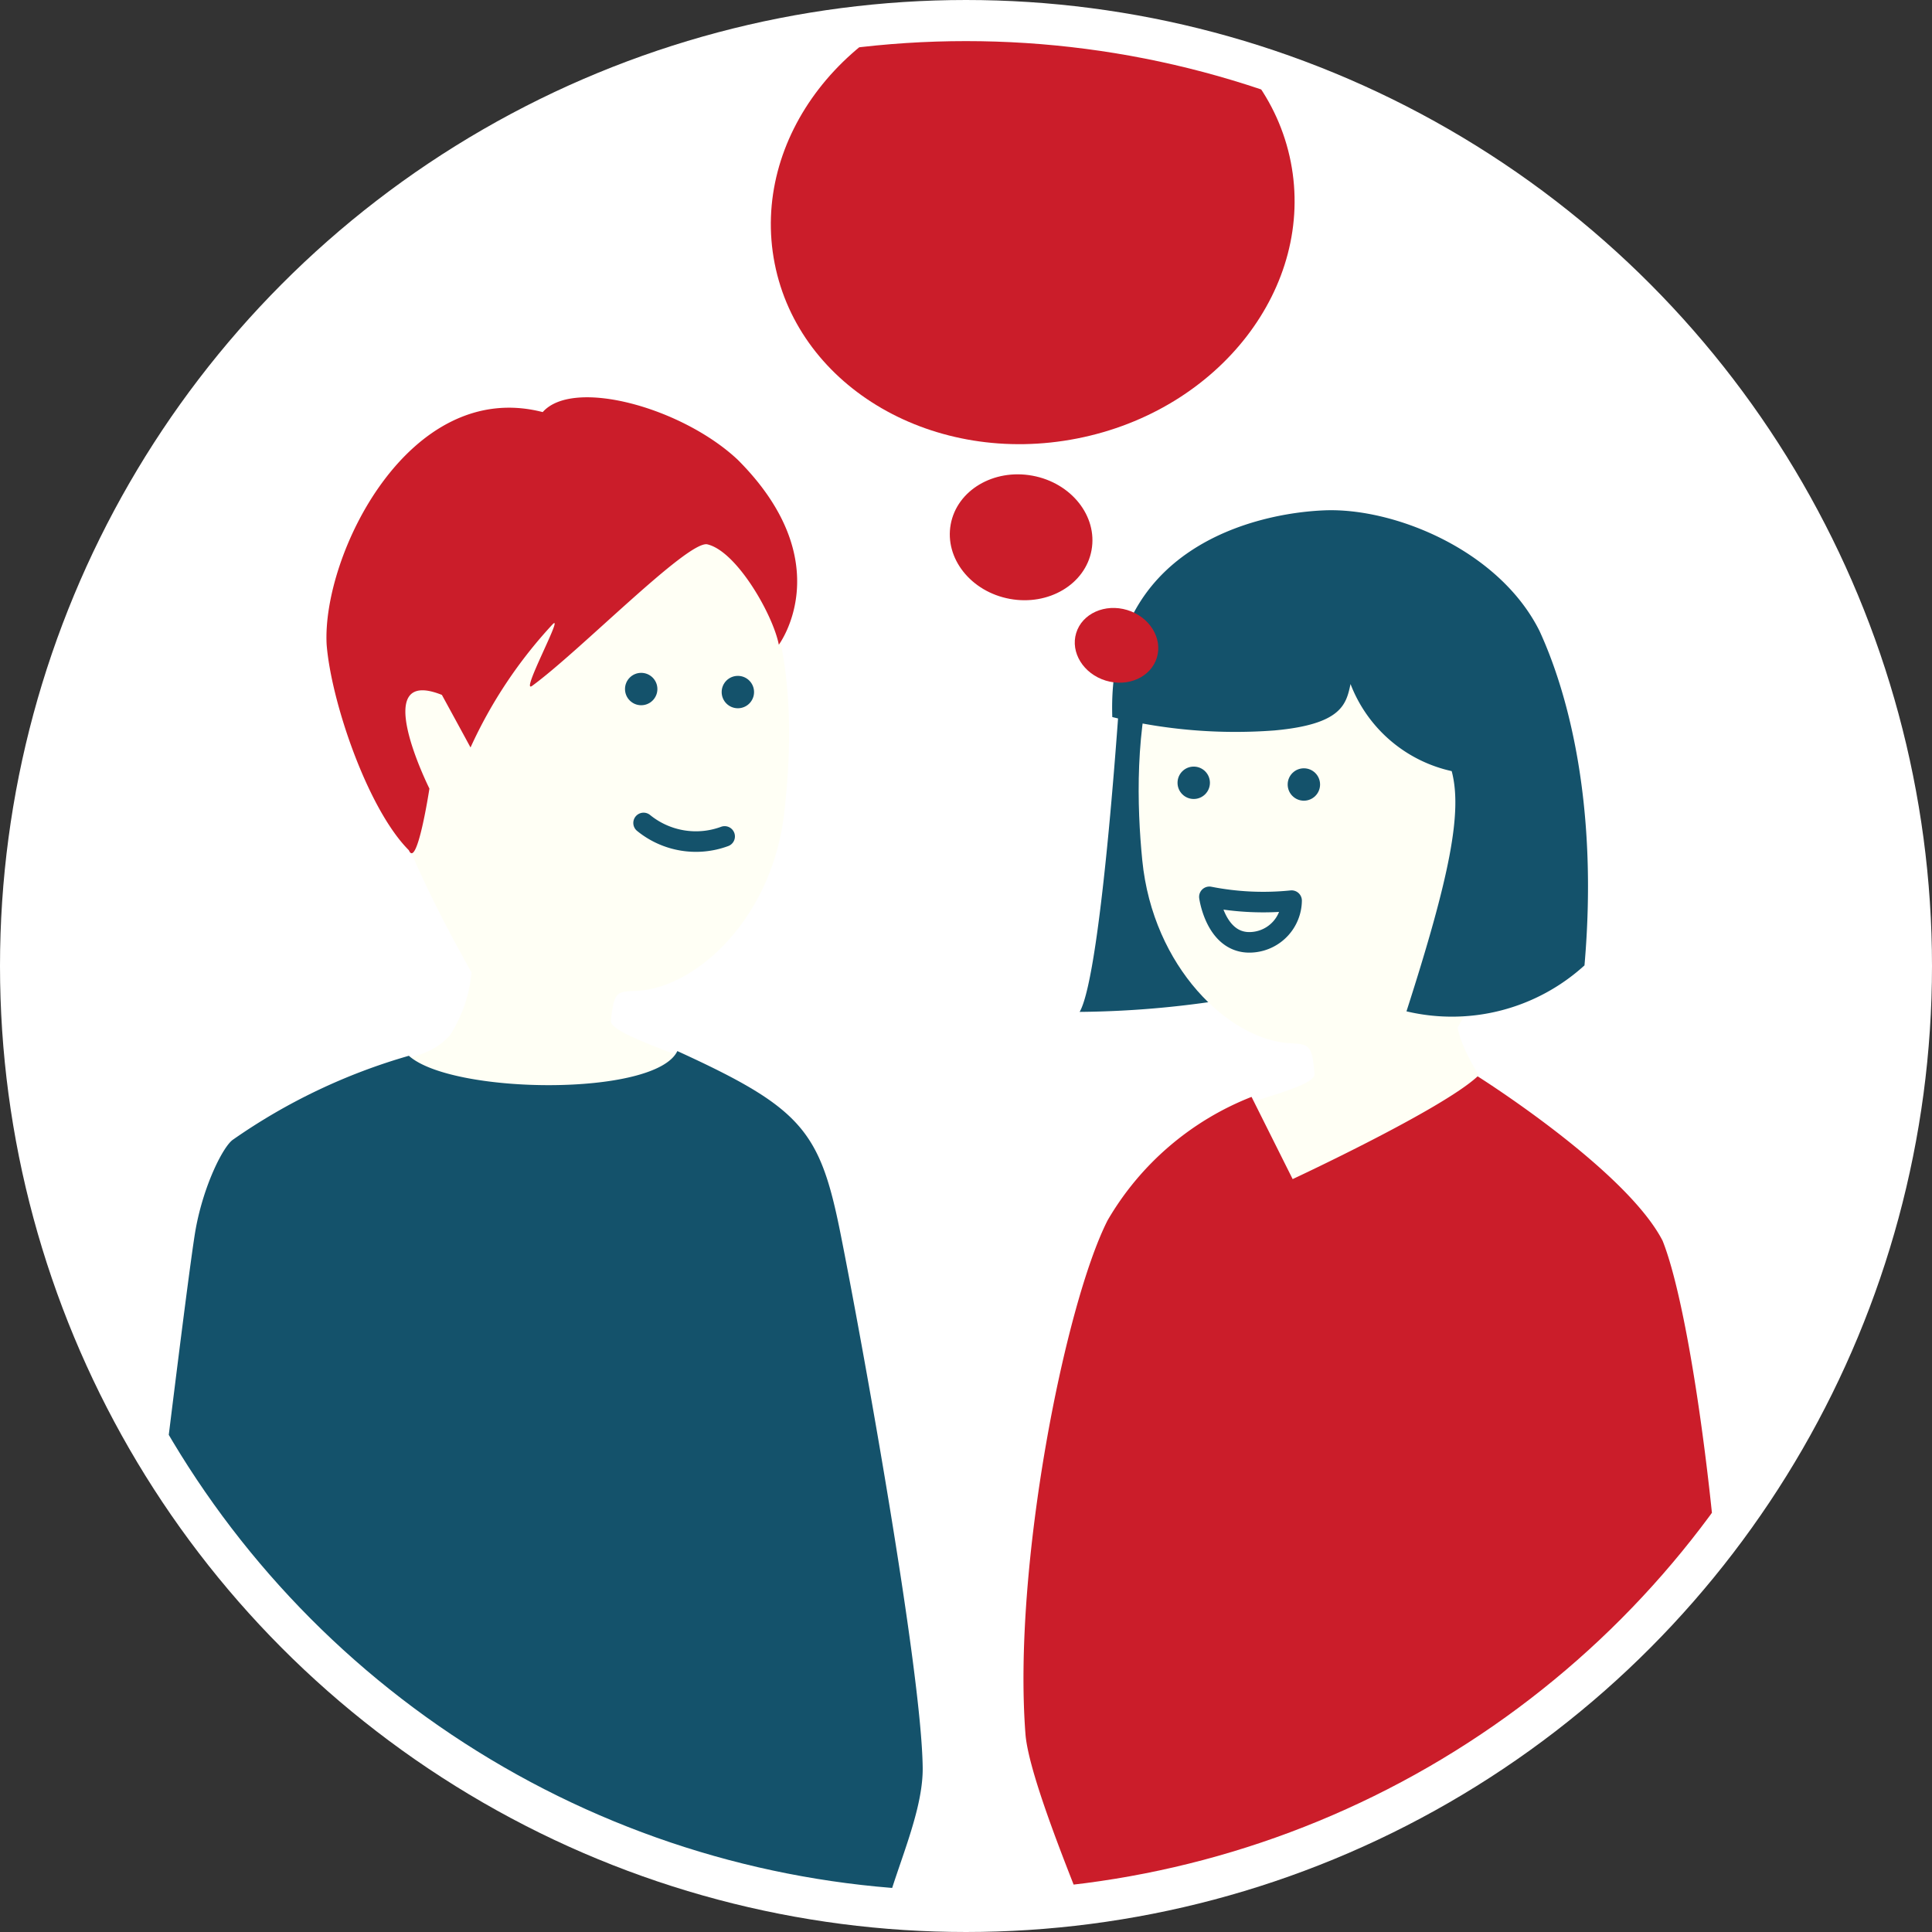
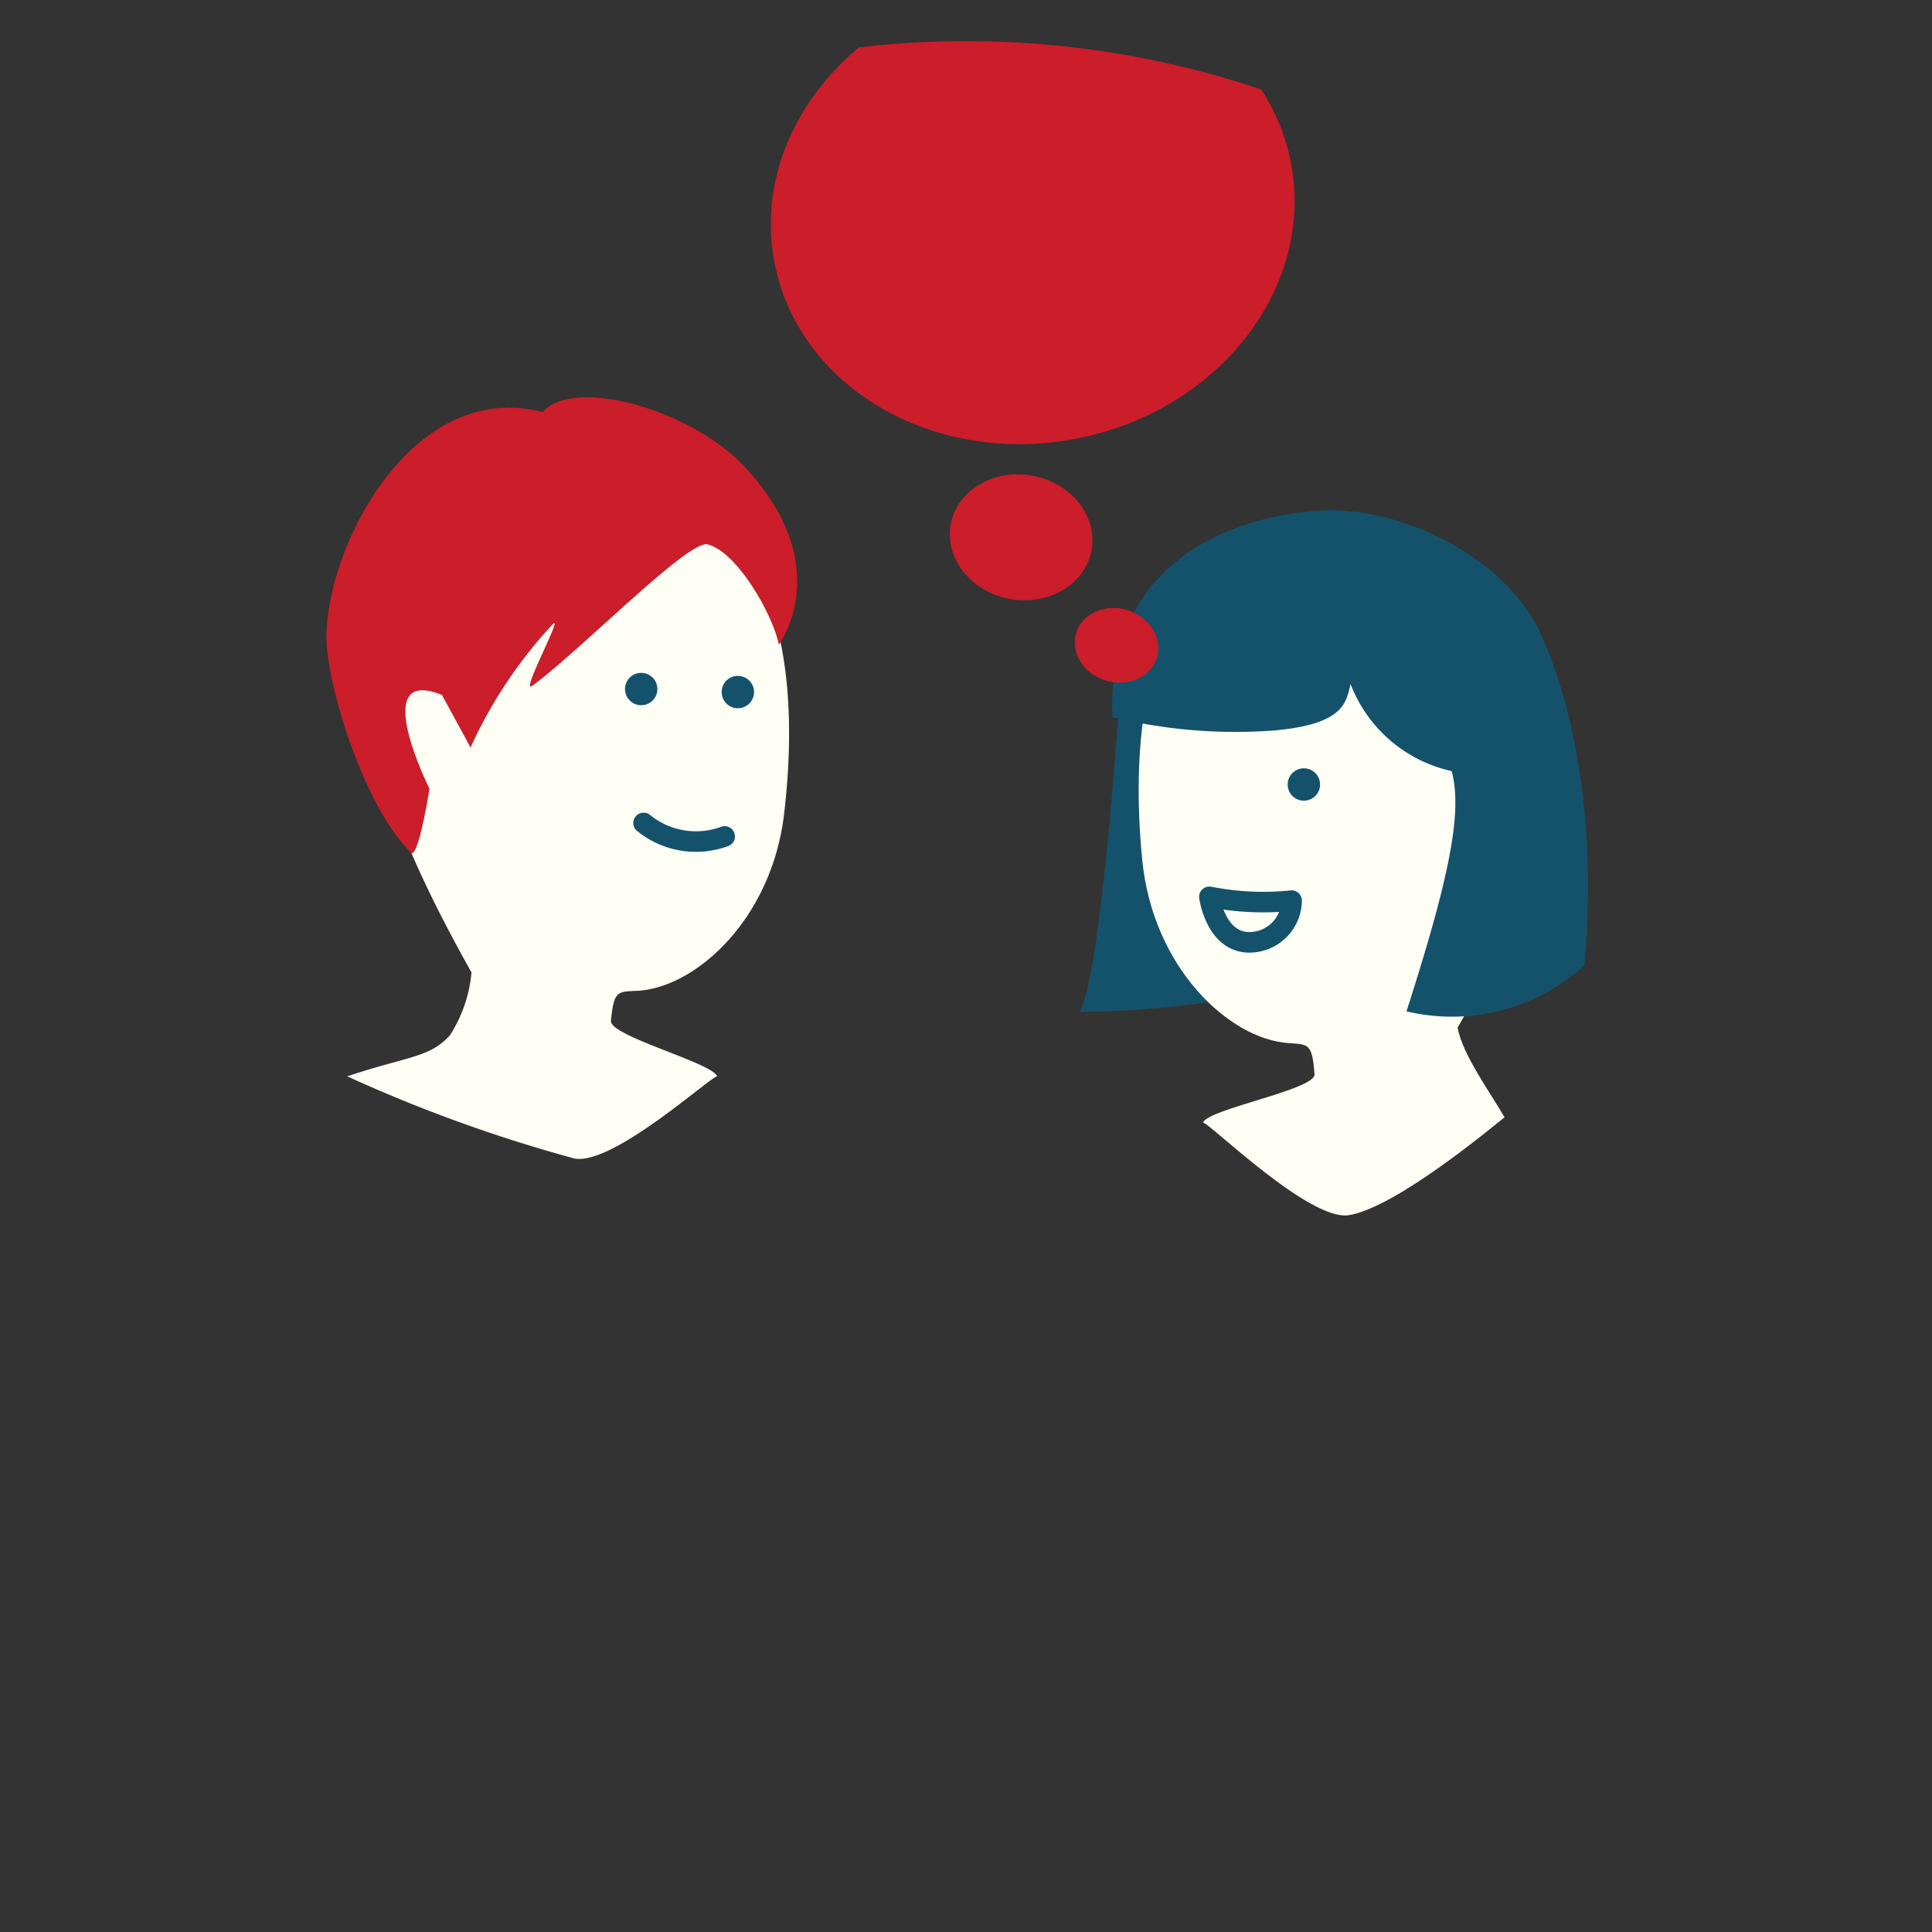
<svg xmlns="http://www.w3.org/2000/svg" width="94" height="94" viewBox="0 0 94 94">
  <rect x="0" y="0" width="94" height="94" fill="#333333" stroke="none" />
  <defs>
    <clipPath id="clip-path">
      <circle id="楕円形_73" data-name="楕円形 73" cx="45" cy="45" r="45" transform="translate(2301.607 740.99)" fill="#d4b26f" />
    </clipPath>
  </defs>
  <g id="after4" transform="translate(-2299.607 -738.99)">
-     <circle id="楕円形_73-2" data-name="楕円形 73" cx="45" cy="45" r="45" transform="translate(2301.607 740.99)" fill="#fff" stroke="#fff" stroke-width="4" />
    <g id="グループ_709" data-name="グループ 709" clip-path="url(#clip-path)">
      <g id="グループ_708" data-name="グループ 708">
        <path id="パス_373" data-name="パス 373" d="M2354.144,771.923s-.9,14.387-2.008,16.3a47.428,47.428,0,0,0,7.875-.729l.274-5.135Z" fill="#14526b" />
        <path id="パス_124" data-name="パス 124" d="M2330.08,762.622c-7-.831-11.917,1.145-12.58,6.736s1.926,11.373,5.047,16.944a6.755,6.755,0,0,1-1.047,3.056c-.993,1.1-2,1-5,2a72.3,72.3,0,0,0,11.06,4c1.879.343,6.64-4.006,6.94-4-.239-.662-5.24-1.959-5.168-2.7.142-1.466.312-1.416,1.261-1.46,2.852-.135,6.555-3.476,7.163-8.6S2338.468,763.617,2330.08,762.622Z" fill="#fffff5" />
        <circle id="楕円形_74" data-name="楕円形 74" cx="0.788" cy="0.788" r="0.788" transform="translate(2330.016 771.727)" fill="#14526b" />
        <circle id="楕円形_75" data-name="楕円形 75" cx="0.788" cy="0.788" r="0.788" transform="translate(2334.719 771.874)" fill="#14526b" />
        <path id="パス_125" data-name="パス 125" d="M2330.92,779.03a4.031,4.031,0,0,0,3.944.656" fill="none" stroke="#14526b" stroke-linecap="round" stroke-linejoin="round" stroke-width="1" />
        <path id="パス_126" data-name="パス 126" d="M2320.5,777.358s-.6,3.945-1,3c-2-2-3.776-7.212-4-10-.238-4.339,4-13,10.512-11.318,1.488-1.682,6.789-.216,9.488,2.318,5,5,2,9,2,9-.277-1.447-2.051-4.562-3.488-4.886-.982-.16-6.205,5.207-8.512,6.886-.611.445,1.561-3.555,1-3a22.477,22.477,0,0,0-4,6s-.33-.613-1.393-2.558C2317.5,771.358,2320.5,777.358,2320.5,777.358Z" fill="#cb1d2a" />
-         <path id="パス_128" data-name="パス 128" d="M2332.563,790.129c-1.063,2.229-10.951,2.117-13.063.229a28.79,28.79,0,0,0-8.549,4.075c-.471.308-1.426,2.185-1.822,4.351s-2.775,22.083-2.775,22.083l3.889,6.48L2308.9,846h34.6a102.975,102.975,0,0,0-1-13c.217-2.176,2.027-5.465,2-8-.052-4.787-3-21-4-26S2338.626,792.9,2332.563,790.129Z" fill="#14526b" />
        <path id="パス_131" data-name="パス 131" d="M2363.322,764.718c7.151-.708,10.46,3.768,11.025,9.477s-.532,9.18-3.82,14.789c.221,1.3,1.624,3.218,2.282,4.367-.609.481-5.275,4.386-7.571,4.762-1.92.312-6.795-4.5-7.1-4.505.252-.669,5.484-1.6,5.426-2.353-.114-1.5-.29-1.449-1.255-1.513-2.9-.188-6.608-3.669-7.126-8.9S2354.759,765.566,2363.322,764.718Z" fill="#fffff5" />
-         <path id="パス_132" data-name="パス 132" d="M2371.5,791.358c-1.734,1.616-9,5-9,5l-2-4a14.035,14.035,0,0,0-7,6c-2.075,4.071-4.626,16.857-4,25,.157,2.036,2.323,7.228,3,9,0,3-2,13-2,13,4.383.626,32,0,32,0l-1-13s2-3.114,2-10-1.5-19.243-3-23C2378.714,795.894,2371.5,791.358,2371.5,791.358Z" fill="#cb1d2a" />
        <circle id="楕円形_76" data-name="楕円形 76" cx="0.788" cy="0.788" r="0.788" transform="translate(2362.258 776.371)" fill="#14526b" />
-         <circle id="楕円形_77" data-name="楕円形 77" cx="0.788" cy="0.788" r="0.788" transform="translate(2356.899 776.288)" fill="#14526b" />
        <path id="パス_133" data-name="パス 133" d="M2353.725,773.878a25.194,25.194,0,0,0,7.9.65c3.272-.3,3.482-1.279,3.691-2.257a6.854,6.854,0,0,0,4.922,4.237c.526,1.978-.085,5.111-2.2,11.688a9.582,9.582,0,0,0,8.661-2.236c.7-8.032-.892-13.458-2.189-16.273-1.969-3.938-7.076-6-10.453-5.867S2353.446,765.637,2353.725,773.878Z" fill="#14526b" />
        <path id="パス_135" data-name="パス 135" d="M2358.449,782.625a13.575,13.575,0,0,0,4,.185,2.057,2.057,0,0,1-1.843,2.018C2358.773,785.027,2358.449,782.625,2358.449,782.625Z" fill="none" stroke="#14526b" stroke-linecap="round" stroke-linejoin="round" stroke-width="1" />
        <ellipse id="楕円形_163" data-name="楕円形 163" cx="12.796" cy="11.197" rx="12.796" ry="11.197" transform="translate(2335.136 740.822) rotate(-11.131)" fill="#cb1d2a" />
        <ellipse id="楕円形_164" data-name="楕円形 164" cx="3.047" cy="3.483" rx="3.047" ry="3.483" transform="translate(2345.312 767.498) rotate(-79.58)" fill="#cb1d2a" />
        <ellipse id="楕円形_165" data-name="楕円形 165" cx="1.795" cy="2.052" rx="1.795" ry="2.052" transform="translate(2351.443 771.504) rotate(-72.986)" fill="#cb1d2a" />
      </g>
    </g>
  </g>
</svg>